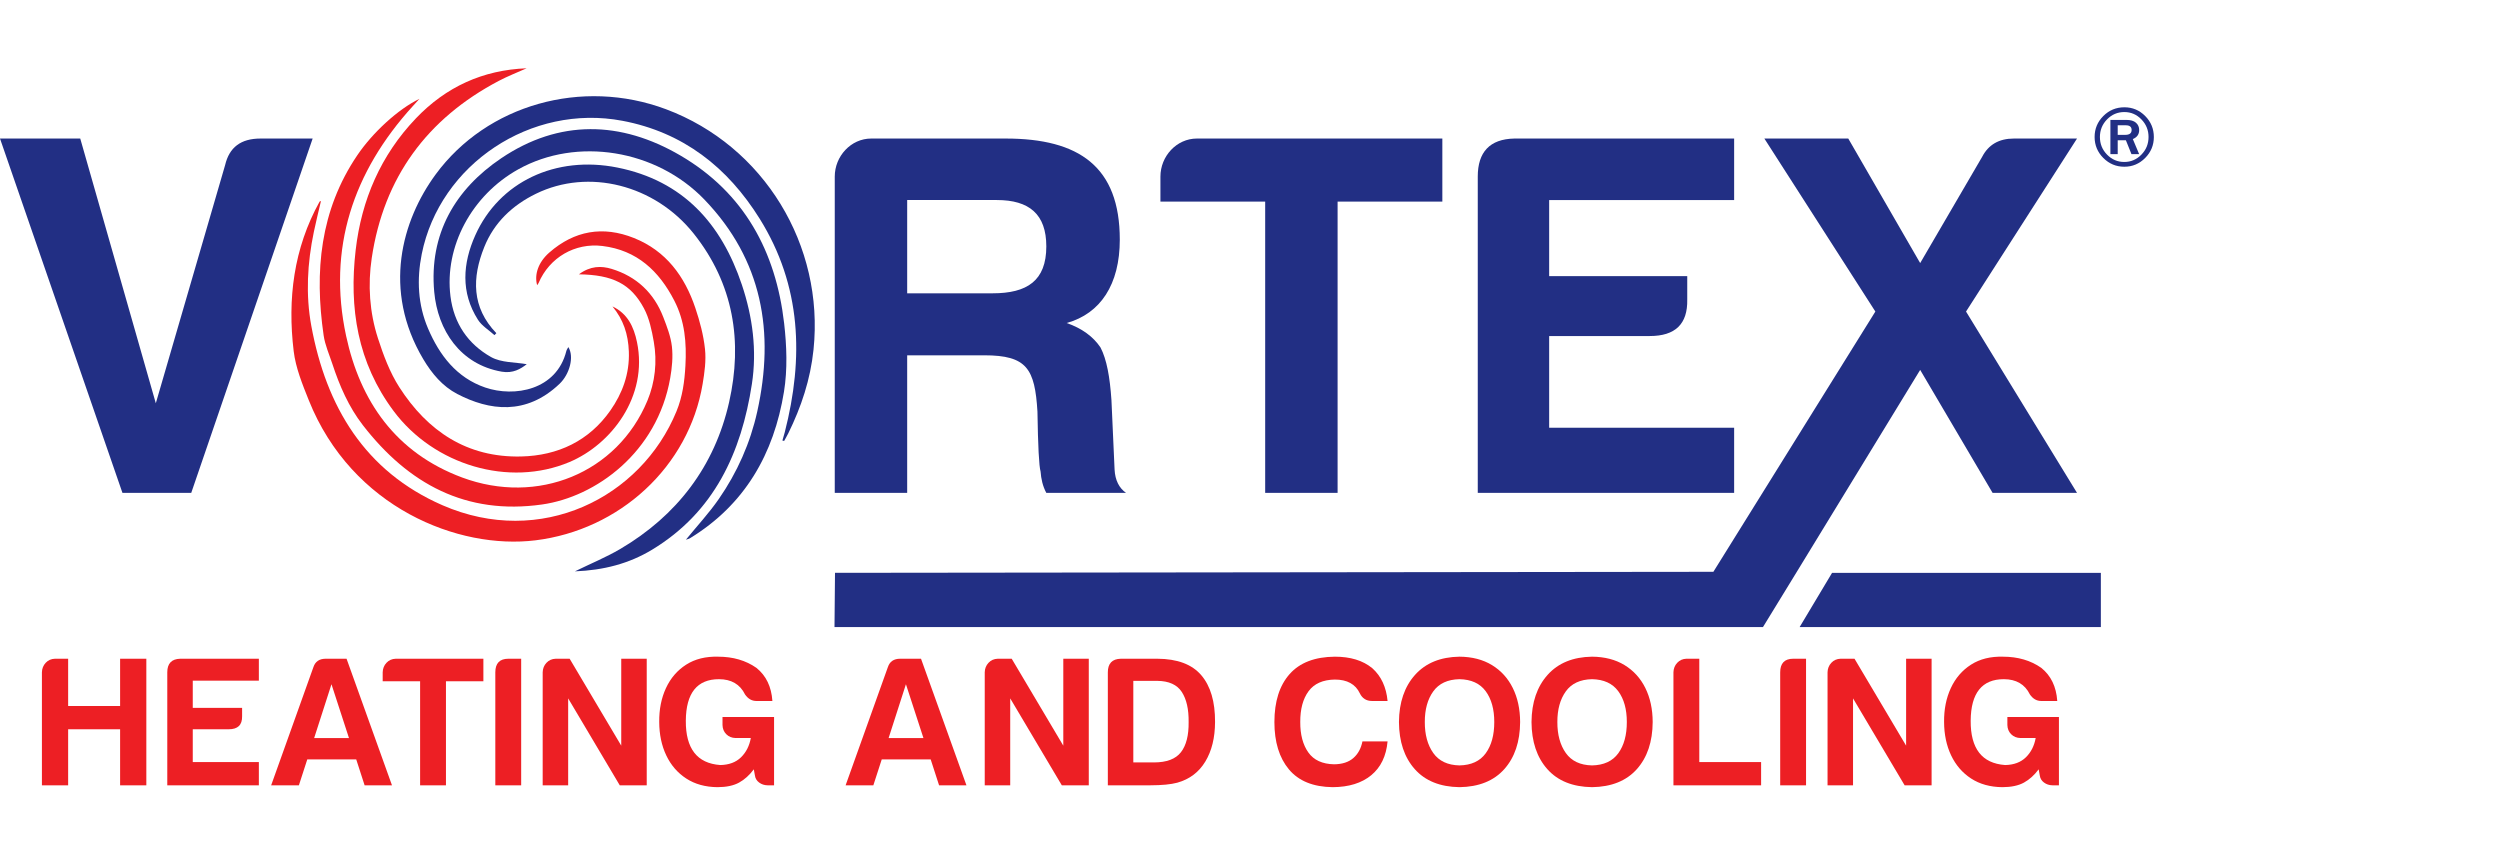
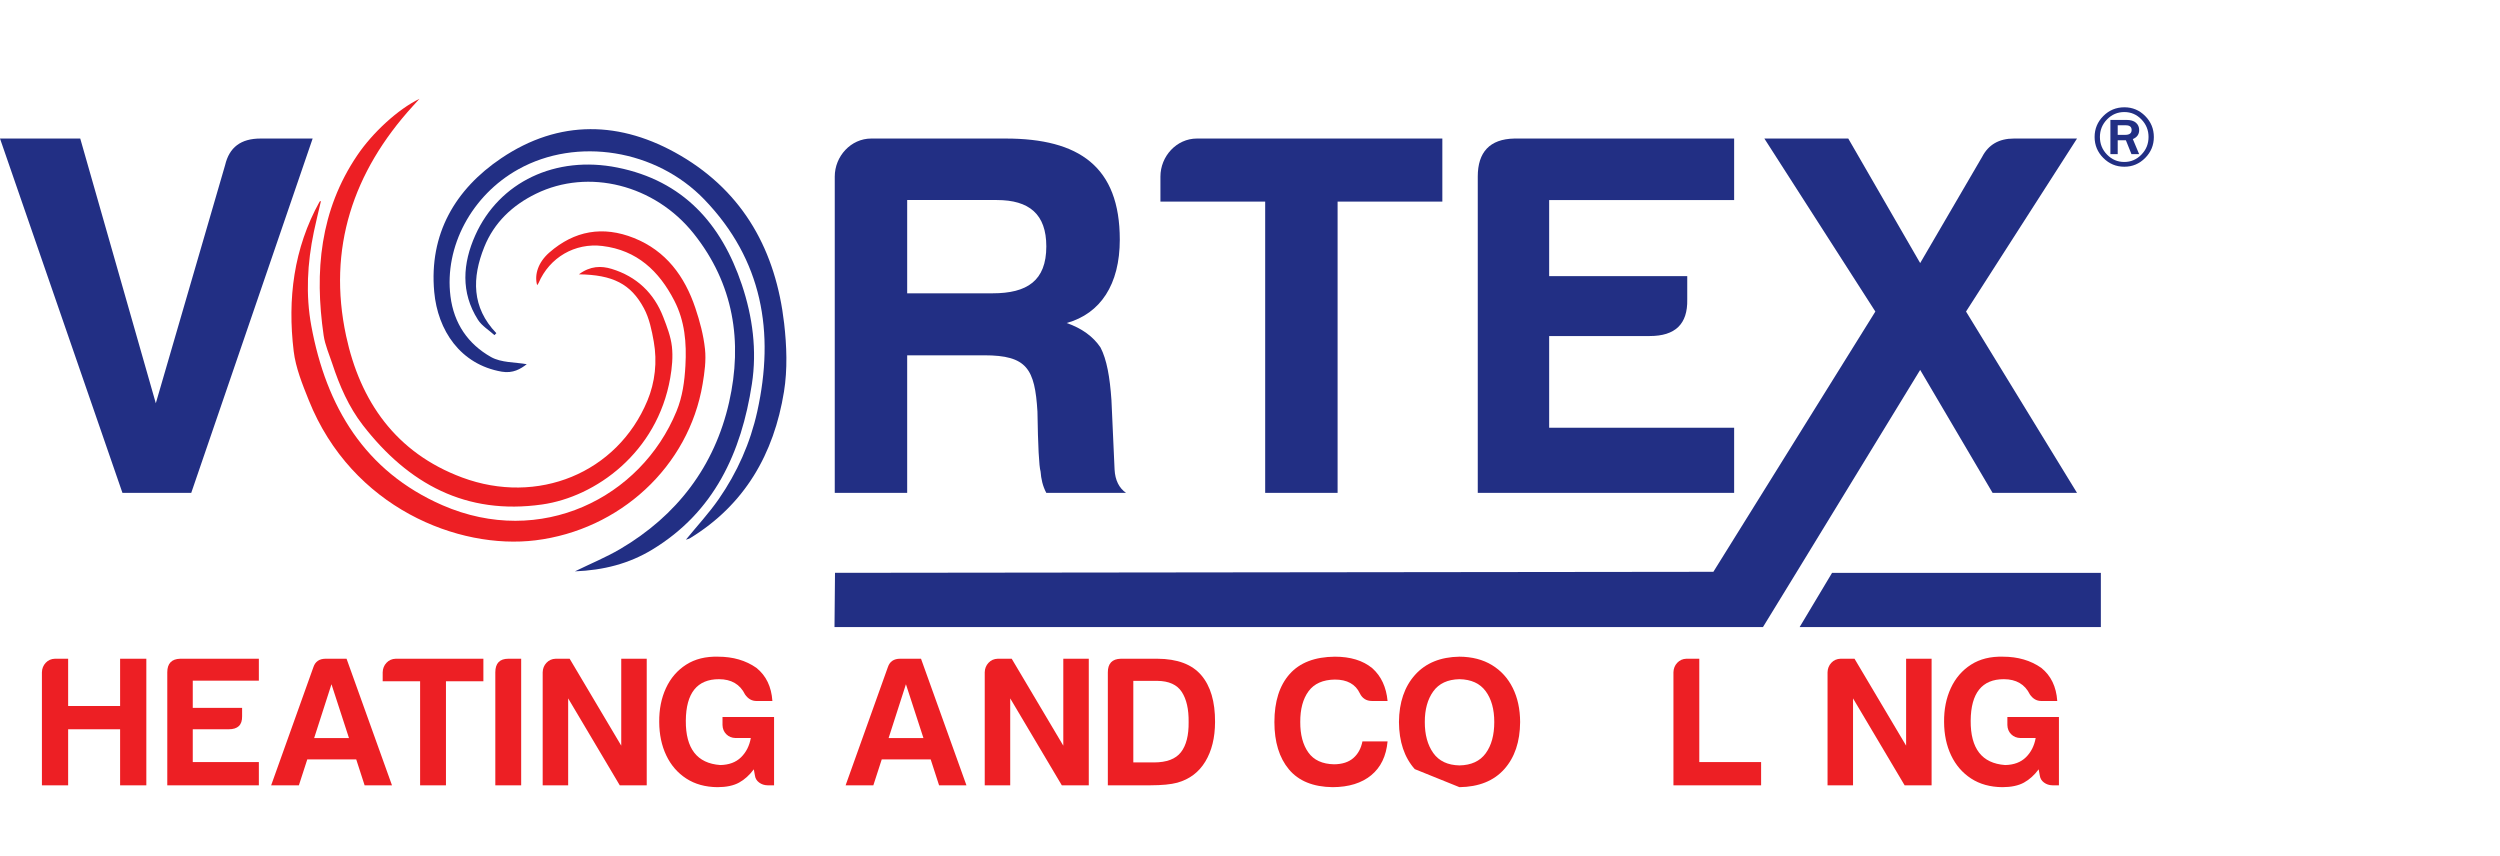
<svg xmlns="http://www.w3.org/2000/svg" width="100%" height="100%" viewBox="0 0 13750 4706" version="1.1" xml:space="preserve" style="fill-rule:evenodd;clip-rule:evenodd;stroke-linejoin:round;stroke-miterlimit:2;">
  <path d="M1719.55,761.991l-667.729,1948.87l-378.369,-0l-673.455,-1948.87l441.362,0l415.592,1455.88l381.15,-1309.69c22.907,-97.435 85.982,-146.194 194.87,-146.194l286.579,0Z" style="fill:#222f84;" />
  <path d="M5482.47,1100.17l-492.984,0l0,513.027l470.078,0c189.143,0 295.168,-68.801 295.168,-257.945c0,-177.69 -94.572,-255.082 -272.262,-255.082Zm384.014,676.401c83.118,28.633 146.194,74.528 186.362,134.658c34.36,65.939 51.54,163.373 60.13,289.524l17.18,381.15c2.863,60.13 25.77,103.162 63.075,128.932l-438.499,-0c-20.043,-37.224 -28.633,-77.392 -31.578,-117.479c-8.59,-28.715 -14.235,-140.467 -17.18,-329.61c-14.317,-234.957 -57.267,-309.567 -292.306,-309.567l-424.182,-0l0,756.656l-398.329,-0l-0,-1739.68c-0,-111.752 88.845,-209.187 200.596,-209.187l739.394,-0c404.138,-0 627.724,154.783 627.724,556.059c-0,246.41 -106.025,406.92 -292.387,458.542Z" style="fill:#222f84;" />
  <path d="M6583.02,761.991l1349.86,0l-0,346.79l-576.102,0l-0,1602.08l-398.33,-0l-0,-1602.08l-576.102,0l-0,-137.603c-0,-111.752 88.845,-209.187 200.678,-209.187Z" style="fill:#222f84;" />
  <path d="M8127.7,971.195c-0,-134.659 65.938,-206.324 200.677,-209.188l1209.39,0l-0,338.201l-1017.38,-0l-0,418.373l759.437,0l0,129.014c2.864,134.74 -65.856,200.597 -206.323,200.597l-553.114,-0l-0,504.437l1017.38,-0l-0,358.244l-1410.07,-0l-0,-1739.68Z" style="fill:#222f84;" />
  <path d="M11423.6,761.991l-610.463,951.526l610.463,997.339l-464.352,-0l-398.329,-676.401l-676.728,1107.7l-187.752,306.541l-5106.71,-0l2.781,-298.114l4831.01,-5.645l890.904,-1431.42l-610.462,-951.526l461.487,0l395.467,684.991l341.063,-584.692c34.36,-65.938 91.709,-100.299 174.828,-100.299l346.79,0Z" style="fill:#222f84;" />
  <path d="M11554.7,3448.73l-1656.64,0l178.345,-298.113l1478.3,-0l-0,298.113Z" style="fill:#222f84;" />
-   <path d="M4303.19,2422.95c4.336,-15.052 8.999,-30.024 12.926,-45.159c104.962,-409.292 92.118,-805.741 -137.767,-1174.62c-176.463,-283.06 -420.828,-475.476 -755.265,-538.879c-501.328,-95.062 -1004.13,238.393 -1103.53,733.013c-27.978,139.404 -21.27,279.052 34.933,410.193c62.666,146.275 156.583,269.889 314.23,323.883c160.101,54.812 392.358,14.808 446.189,-201.006c1.8,-6.953 6.626,-13.171 10.962,-21.434c33.378,53.749 6.545,149.466 -47.695,201.415c-184.398,176.382 -387.367,148.157 -563.258,56.531c-81.482,-42.541 -140.139,-112.652 -187.179,-191.843c-225.713,-379.76 -117.479,-762.792 68.392,-1015.83c281.915,-383.687 804.923,-531.271 1266.57,-358.571c539.451,201.742 871.434,749.456 811.632,1322.45c-17.18,164.682 -67.166,314.475 -138.831,460.259c-7.036,14.236 -15.217,27.98 -22.825,41.969l-9.49,-2.373Z" style="fill:#222f84;" />
  <path d="M1765.33,1105.57c-13.498,58.003 -27.569,113.798 -39.268,170.164c-35.751,171.309 -45.323,345.727 -13.826,516.627c81.482,442.671 293.614,799.933 721.395,986.458c539.697,235.284 1091.67,-39.596 1287.35,-517.281c32.806,-79.928 44.014,-163.128 48.84,-250.173c6.954,-125.659 -3.026,-245.101 -61.112,-357.834c-83.935,-162.965 -205.096,-277.499 -395.548,-300.65c-150.856,-18.326 -290.833,62.911 -350.963,203.623c-1.717,4.091 -4.908,7.527 -7.935,12.026c-16.362,-58.494 6.381,-126.395 66.675,-179.244c138.258,-121.16 295.495,-148.32 465.741,-80.255c176.626,70.602 279.134,210.659 337.709,384.831c24.625,73.138 44.996,149.466 53.095,225.795c6.79,62.993 -2.373,129.013 -13.008,192.252c-76.492,457.069 -457.887,803.041 -919.293,859.899c-422.71,52.194 -1009.94,-178.672 -1246.86,-770.481c-34.932,-87.291 -71.91,-177.854 -83.036,-269.89c-34.524,-286.742 -0.409,-564.894 142.512,-822.431c0.654,-1.145 2.863,-1.39 7.526,-3.436Z" style="fill:#ed1f24;" />
  <path d="M3772.58,2968.21c61.848,-75.837 126.887,-145.866 180.717,-223.585c101.444,-146.275 173.273,-307.767 211.723,-481.776c96.371,-435.799 28.388,-833.065 -290.423,-1164.88c-265.799,-276.599 -702.089,-345.728 -1023.44,-167.055c-257.863,143.412 -407.574,425.982 -373.624,698.571c18.653,149.792 96.7,262.69 222.686,333.945c56.94,32.234 134.413,28.225 196.915,39.678c-33.624,25.852 -75.428,51.867 -137.767,41.069c-228.084,-39.596 -351.944,-227.431 -371.169,-438.908c-28.879,-318.239 114.86,-563.831 368.551,-734.895c318.73,-214.831 657.748,-206.978 985.886,-14.889c350.144,205.015 524.562,527.835 570.048,922.402c14.235,124.186 19.062,254.018 -0.818,376.569c-55.221,340.49 -214.504,621.26 -517.527,806.068c-6.135,3.763 -13.825,4.909 -21.761,7.69Z" style="fill:#222f84;" />
  <path d="M3183.85,1508.79c62.748,-46.631 122.714,-47.368 179.98,-29.942c136.622,41.64 232.503,131.549 284.125,265.144c20.289,52.44 41.314,106.843 47.531,161.901c6.463,56.694 0.655,116.333 -9.244,173.027c-71.665,410.683 -410.275,653.821 -704.543,695.707c-418.865,59.64 -736.04,-113.551 -985.804,-435.962c-78.128,-100.871 -128.359,-216.959 -168.037,-337.546c-17.098,-51.785 -40.086,-103.079 -47.858,-156.419c-50.968,-350.799 -20.289,-687.363 185.134,-990.795c84.51,-124.841 223.749,-253.118 342.127,-310.549c-16.934,18.572 -27.079,29.697 -37.141,40.742c-328.874,361.107 -469.668,783.734 -366.588,1263.06c77.228,359.716 272.998,643.186 638.114,779.071c414.692,154.293 853.19,-23.643 1019.1,-422.464c42.296,-101.771 54.567,-213.85 35.096,-324.293c-11.044,-62.666 -24.542,-128.359 -54.076,-183.58c-72.319,-135.231 -172.127,-184.399 -357.916,-187.098Z" style="fill:#ed1f24;" />
  <path d="M3161.93,3142.46c90.318,-44.177 172.945,-78.046 249.028,-122.796c313.084,-184.235 519.572,-455.433 599.172,-807.623c75.347,-332.882 25.116,-651.039 -194.461,-926.819c-214.259,-269.235 -578.72,-361.107 -867.998,-219.577c-129.341,63.239 -230.049,158.056 -284.288,293.205c-67.656,168.692 -70.029,331.492 66.511,473.677c-3.436,3.518 -6.954,7.117 -10.39,10.635c-30.678,-27.815 -69.129,-50.64 -90.645,-84.263c-96.044,-150.611 -83.854,-310.794 -14.889,-464.76c131.959,-294.923 443.49,-440.38 781.444,-372.642c361.679,72.483 572.093,308.586 684.827,644.577c59.312,176.79 83.527,361.271 55.221,545.587c-57.921,377.142 -206.569,704.38 -548.941,911.603c-126.887,76.819 -266.781,113.061 -424.591,119.196Z" style="fill:#222f84;" />
-   <path d="M2896.45,375.597c-51.212,22.988 -103.898,43.277 -153.393,69.374c-394.812,208.124 -632.141,531.271 -698.407,973.697c-22.252,148.32 -12.271,298.768 34.115,442.098c30.024,92.772 65.12,187.343 117.396,268.662c155.356,241.911 372.56,388.186 670.347,381.232c202.642,-4.745 373.705,-86.064 490.611,-253.037c65.53,-93.671 106.025,-200.351 101.526,-323.802c-3.518,-96.534 -30.352,-176.053 -90.073,-248.536c82.791,39.35 117.151,111.261 134.741,195.933c62.42,299.014 -141.367,563.258 -371.497,660.121c-332.883,140.057 -744.957,16.525 -966.824,-280.525c-199.206,-266.698 -245.919,-567.185 -208.778,-886.16c32.069,-275.698 138.012,-521.617 331.819,-724.259c164.764,-172.291 367.407,-265.635 608.417,-274.798Z" style="fill:#ed1f24;" />
  <path d="M230.531,3697.77l-0,621.413l144.25,0l-0,-308.21l285.811,-0l0,308.21l144.25,0l0,-696.162l-144.25,0l0,260.085l-285.811,0l-0,-260.085l-72.637,0c-20.439,0.619 -37.362,8.085 -50.768,22.4c-13.407,14.314 -20.355,31.763 -20.845,52.349Z" style="fill:#ed1f24;" />
  <path d="M920.044,4319.18l503.658,0l-0,-127.866l-363.504,-0l-0,-180.344l197.623,-0c50.174,0.17 74.749,-23.696 73.725,-71.6l-0,-46.027l-271.348,-0l-0,-149.626l363.504,0l-0,-120.698l-432.047,-0c-24.02,0.553 -41.965,7.116 -53.836,19.689c-11.872,12.573 -17.797,30.9 -17.775,54.98l-0,621.492Z" style="fill:#ed1f24;" />
  <path d="M1791.37,3623.02c-34.815,0 -57.342,15.36 -67.581,46.079l-232.438,650.083l152.569,0l46.078,-142.329l269.301,-0l46.078,142.329l150.521,0l-249.845,-696.162l-114.683,0Zm31.743,140.282l96.251,295.924l-191.479,-0l95.228,-295.924Z" style="fill:#ed1f24;" />
  <path d="M2104.76,3697.69l0,49.099l205.815,0l0,572.391l142.202,0l0,-572.391l205.815,0l0,-123.77l-482.155,-0c-20.458,0.618 -37.396,8.076 -50.814,22.376c-13.418,14.299 -20.372,31.731 -20.863,52.295Z" style="fill:#ed1f24;" />
  <path d="M2724.25,4319.18l142.202,0l0,-696.162l-70.589,0c-24.02,0.043 -41.966,6.356 -53.837,18.94c-11.872,12.584 -17.797,31.182 -17.776,55.795l0,621.427Z" style="fill:#ed1f24;" />
  <path d="M2984.73,3697.75l-0,621.427l140.154,0l-0,-478.099l283.761,478.099l148.348,0l-0,-696.162l-140.154,0l0,478.1l-283.76,-478.1l-76.738,0c-20.439,0.619 -37.361,8.084 -50.767,22.395c-13.406,14.311 -20.354,31.758 -20.844,52.34Z" style="fill:#ed1f24;" />
  <path d="M3625.72,3971.13c0.258,68.573 13.156,129.725 38.695,183.454c25.539,53.73 62.172,96.139 109.901,127.227c47.728,31.088 105.006,46.957 171.833,47.607c49.166,-0.128 88.857,-8.567 119.074,-25.316c30.217,-16.75 57.105,-41.043 80.664,-72.88l6.146,33.755c2.131,16.116 9.886,29.109 23.267,38.978c13.38,9.87 28.806,14.945 46.277,15.223l35.796,0l-0,-375.663l-283.568,-0l-0,43.98c0.49,20.436 7.447,37.355 20.87,50.758c13.422,13.404 30.366,20.351 50.831,20.841l83.992,-0c-7.703,42.958 -25.586,78.229 -53.648,105.814c-28.061,27.585 -66.174,41.848 -114.337,42.787c-63.976,-4.658 -111.691,-27.367 -143.145,-68.128c-31.454,-40.76 -46.904,-99.293 -46.35,-175.597c0.554,-76.292 16.09,-133.445 46.605,-171.458c30.516,-38.013 75.756,-57.009 135.72,-56.988c33.823,-0.022 62.717,6.937 86.681,20.876c23.965,13.939 42.871,34.986 56.721,63.14c8.173,11.804 17.434,20.727 27.782,26.768c10.349,6.04 21.911,9.071 34.688,9.093l87.953,-0c-5.284,-78.724 -34.602,-139.482 -87.953,-182.274c-29.23,-20.458 -61.406,-35.801 -96.53,-46.03c-35.123,-10.229 -72.937,-15.344 -113.439,-15.344c-68.868,-1.955 -127.638,12.637 -176.308,43.777c-48.671,31.14 -85.735,74.173 -111.191,129.1c-25.457,54.927 -37.8,117.094 -37.027,186.5Z" style="fill:#ed1f24;" />
  <path d="M4950.9,3623.02c-34.814,0 -57.341,15.36 -67.581,46.079l-232.438,650.083l152.57,0l46.078,-142.329l269.3,-0l46.078,142.329l150.522,0l-249.846,-696.162l-114.683,0Zm31.743,140.282l96.252,295.924l-191.48,-0l95.228,-295.924Z" style="fill:#ed1f24;" />
  <path d="M5416.04,3697.75l-0,621.427l140.153,0l0,-478.099l283.762,478.099l148.348,0l-0,-696.162l-140.154,0l-0,478.1l-283.76,-478.1l-76.738,0c-20.439,0.619 -37.362,8.084 -50.767,22.395c-13.406,14.311 -20.354,31.758 -20.844,52.34Z" style="fill:#ed1f24;" />
  <path d="M6365.38,3623.02l-200.689,-0c-24.02,0.554 -41.965,7.117 -53.837,19.69c-11.871,12.573 -17.796,30.9 -17.774,54.98l-0,621.491l234.398,0c63.512,-0.17 112.683,-4.944 147.512,-14.32c67.325,-18.88 118.715,-57.6 154.167,-116.163c35.453,-58.562 53.318,-131.094 53.593,-217.598c0.601,-111.743 -24.643,-197.54 -75.734,-257.389c-51.091,-59.849 -131.636,-90.08 -241.636,-90.691Zm172.096,348.08c0.897,73.341 -13.188,128.693 -42.255,166.057c-29.067,37.364 -78.493,56.099 -148.28,56.206l-113.708,-0l0,-448.621l132.147,0c63.641,0.726 108.457,21.04 134.451,60.942c25.993,39.903 38.542,95.041 37.645,165.416Z" style="fill:#ed1f24;" />
  <path d="M7631.64,4077.62l-138.234,0c-7.637,38.857 -24.361,69.456 -50.174,91.797c-25.812,22.342 -60.968,33.736 -105.467,34.184c-64.659,-1.173 -111.974,-22.896 -141.946,-65.167c-29.972,-42.271 -44.777,-98.049 -44.414,-167.334c-0.32,-71.121 14.911,-127.582 45.694,-169.384c30.783,-41.801 79.037,-63.182 144.762,-64.142c33.812,0.021 62.184,6.38 85.116,19.076c22.932,12.696 40.297,31.602 52.094,56.717c6.677,13.849 15.594,24.304 26.751,31.367c11.156,7.063 24.425,10.605 39.806,10.627l86.012,-0c-3.562,-37.918 -12.309,-71.925 -26.239,-102.021c-13.93,-30.095 -33.172,-56.15 -57.725,-78.164c-26.111,-21.438 -56.318,-37.379 -90.62,-47.821c-34.303,-10.443 -72.701,-15.643 -115.195,-15.6c-110.165,0.953 -193.124,32.806 -248.876,95.557c-55.751,62.751 -83.679,150.68 -83.782,263.788c-0.025,109.928 26.624,196.79 79.945,260.587c53.321,63.796 133.463,96.374 240.425,97.733c88.807,-0.444 159.503,-22.316 212.087,-65.615c52.584,-43.299 82.578,-105.36 89.98,-186.185Z" style="fill:#ed1f24;" />
-   <path d="M8026.95,3735.53c64.894,1.237 113.078,23.343 144.554,66.318c31.476,42.974 47.139,99.393 46.99,169.254c0.149,71.334 -15.514,128.648 -46.99,171.944c-31.476,43.295 -79.66,65.529 -144.554,66.703c-64.851,-1.43 -112.865,-24.176 -144.042,-68.24c-31.177,-44.063 -46.67,-100.866 -46.478,-170.407c-0.192,-68.965 15.301,-125.127 46.478,-168.486c31.177,-43.359 79.191,-65.721 144.042,-67.086Zm-0,593.894c106.658,-1.551 188.783,-34.513 246.374,-98.887c57.592,-64.373 86.716,-150.851 87.372,-259.435c-0.27,-70.86 -13.712,-133.173 -40.324,-186.938c-26.613,-53.765 -64.776,-95.808 -114.49,-126.129c-49.714,-30.322 -109.358,-45.747 -178.932,-46.276c-104.377,1.658 -185.692,34.918 -243.944,99.781c-58.252,64.863 -87.845,151.384 -88.778,259.562c0.614,108.136 29.567,194.486 86.86,259.051c57.293,64.566 139.247,97.656 245.862,99.271Z" style="fill:#ed1f24;" />
-   <path d="M8756.01,3735.53c64.894,1.237 113.079,23.343 144.555,66.318c31.475,42.974 47.139,99.393 46.989,169.254c0.15,71.334 -15.514,128.648 -46.989,171.944c-31.476,43.295 -79.661,65.529 -144.555,66.703c-64.851,-1.43 -112.865,-24.176 -144.042,-68.24c-31.177,-44.063 -46.669,-100.866 -46.477,-170.407c-0.192,-68.965 15.3,-125.127 46.477,-168.486c31.177,-43.359 79.191,-65.721 144.042,-67.086Zm0,593.894c106.658,-1.551 188.783,-34.513 246.375,-98.887c57.591,-64.373 86.715,-150.851 87.371,-259.435c-0.27,-70.86 -13.711,-133.173 -40.324,-186.938c-26.612,-53.765 -64.776,-95.808 -114.49,-126.129c-49.713,-30.322 -109.357,-45.747 -178.932,-46.276c-104.377,1.658 -185.691,34.918 -243.944,99.781c-58.252,64.863 -87.844,151.384 -88.777,259.562c0.613,108.136 29.566,194.486 86.859,259.051c57.293,64.566 139.247,97.656 245.862,99.271Z" style="fill:#ed1f24;" />
+   <path d="M8026.95,3735.53c64.894,1.237 113.078,23.343 144.554,66.318c31.476,42.974 47.139,99.393 46.99,169.254c0.149,71.334 -15.514,128.648 -46.99,171.944c-31.476,43.295 -79.66,65.529 -144.554,66.703c-64.851,-1.43 -112.865,-24.176 -144.042,-68.24c-31.177,-44.063 -46.67,-100.866 -46.478,-170.407c-0.192,-68.965 15.301,-125.127 46.478,-168.486c31.177,-43.359 79.191,-65.721 144.042,-67.086Zm-0,593.894c106.658,-1.551 188.783,-34.513 246.374,-98.887c57.592,-64.373 86.716,-150.851 87.372,-259.435c-0.27,-70.86 -13.712,-133.173 -40.324,-186.938c-26.613,-53.765 -64.776,-95.808 -114.49,-126.129c-49.714,-30.322 -109.358,-45.747 -178.932,-46.276c-104.377,1.658 -185.692,34.918 -243.944,99.781c-58.252,64.863 -87.845,151.384 -88.778,259.562c0.614,108.136 29.567,194.486 86.86,259.051Z" style="fill:#ed1f24;" />
  <path d="M9203.93,3697.77l-0,621.413l482.155,0l-0,-127.866l-339.954,-0l0,-568.296l-70.589,0c-20.439,0.619 -37.362,8.085 -50.768,22.4c-13.406,14.314 -20.354,31.763 -20.844,52.349Z" style="fill:#ed1f24;" />
-   <path d="M9791.05,4319.18l142.202,0l-0,-696.162l-70.59,0c-24.02,0.043 -41.966,6.356 -53.837,18.94c-11.872,12.584 -17.797,31.182 -17.775,55.795l-0,621.427Z" style="fill:#ed1f24;" />
  <path d="M10051.5,3697.75l0,621.427l140.154,0l-0,-478.099l283.761,478.099l148.348,0l0,-696.162l-140.154,0l0,478.1l-283.76,-478.1l-76.738,0c-20.439,0.619 -37.361,8.084 -50.767,22.395c-13.406,14.311 -20.354,31.758 -20.844,52.34Z" style="fill:#ed1f24;" />
  <path d="M10692.5,3971.13c0.258,68.573 13.156,129.725 38.695,183.454c25.539,53.73 62.173,96.139 109.901,127.227c47.729,31.088 105.006,46.957 171.833,47.607c49.166,-0.128 88.858,-8.567 119.075,-25.316c30.216,-16.75 57.104,-41.043 80.663,-72.88l6.146,33.755c2.131,16.116 9.887,29.109 23.267,38.978c13.38,9.87 28.806,14.945 46.277,15.223l35.796,0l-0,-375.663l-283.568,-0l-0,43.98c0.491,20.436 7.447,37.355 20.87,50.758c13.423,13.404 30.366,20.351 50.831,20.841l83.992,-0c-7.703,42.958 -25.586,78.229 -53.647,105.814c-28.062,27.585 -66.174,41.848 -114.338,42.787c-63.976,-4.658 -111.691,-27.367 -143.145,-68.128c-31.454,-40.76 -46.904,-99.293 -46.35,-175.597c0.555,-76.292 16.09,-133.445 46.606,-171.458c30.515,-38.013 75.755,-57.009 135.719,-56.988c33.823,-0.022 62.717,6.937 86.682,20.876c23.964,13.939 42.871,34.986 56.72,63.14c8.173,11.804 17.434,20.727 27.783,26.768c10.348,6.04 21.911,9.071 34.687,9.093l87.953,-0c-5.284,-78.724 -34.602,-139.482 -87.953,-182.274c-29.229,-20.458 -61.406,-35.801 -96.529,-46.03c-35.124,-10.229 -72.937,-15.344 -113.44,-15.344c-68.868,-1.955 -127.637,12.637 -176.308,43.777c-48.67,31.14 -85.734,74.173 -111.191,129.1c-25.457,54.927 -37.799,117.094 -37.027,186.5Z" style="fill:#ed1f24;" />
  <path d="M11647.4,741.732l41.358,0c23.429,0 35.168,-8.965 35.168,-26.871c-0,-17.162 -10.748,-25.756 -32.17,-25.756l-44.356,-0l-0,52.627Zm117.886,105.925l-42.276,-0l-30.586,-76.057l-45.024,0l-0,76.057l-40.195,-0l-0,-188.172l87.299,-0c23.9,-0 41.706,5.2 53.396,15.627c11.739,10.402 17.584,23.8 17.584,40.195c-0,23.429 -11.615,39.972 -34.921,49.631l34.723,82.719Zm51.686,-94.21c-0,-37.521 -13.077,-69.766 -39.179,-96.736c-26.13,-26.946 -57.409,-40.418 -93.864,-40.418c-37.199,-0 -68.949,13.423 -95.101,40.294c-26.228,26.896 -39.304,59.191 -39.304,96.86c-0,37.991 13.126,70.385 39.402,97.181c26.252,26.822 57.804,40.22 94.557,40.22c36.457,0 67.784,-13.398 94.086,-40.22c26.252,-26.796 39.403,-59.19 39.403,-97.181Zm29.174,0.223c-0,44.752 -15.925,83.139 -47.773,115.236c-31.899,32.097 -70.088,48.145 -114.666,48.145c-44.901,-0 -83.338,-16.048 -115.361,-48.145c-31.997,-32.097 -48.022,-70.559 -48.022,-115.459c0,-44.876 16,-83.313 47.924,-115.336c31.947,-32.022 70.558,-48.021 115.904,-48.021c44.579,0 82.718,15.999 114.419,48.021c31.726,32.023 47.575,70.534 47.575,115.559Z" style="fill:#222f84;fill-rule:nonzero;" />
</svg>